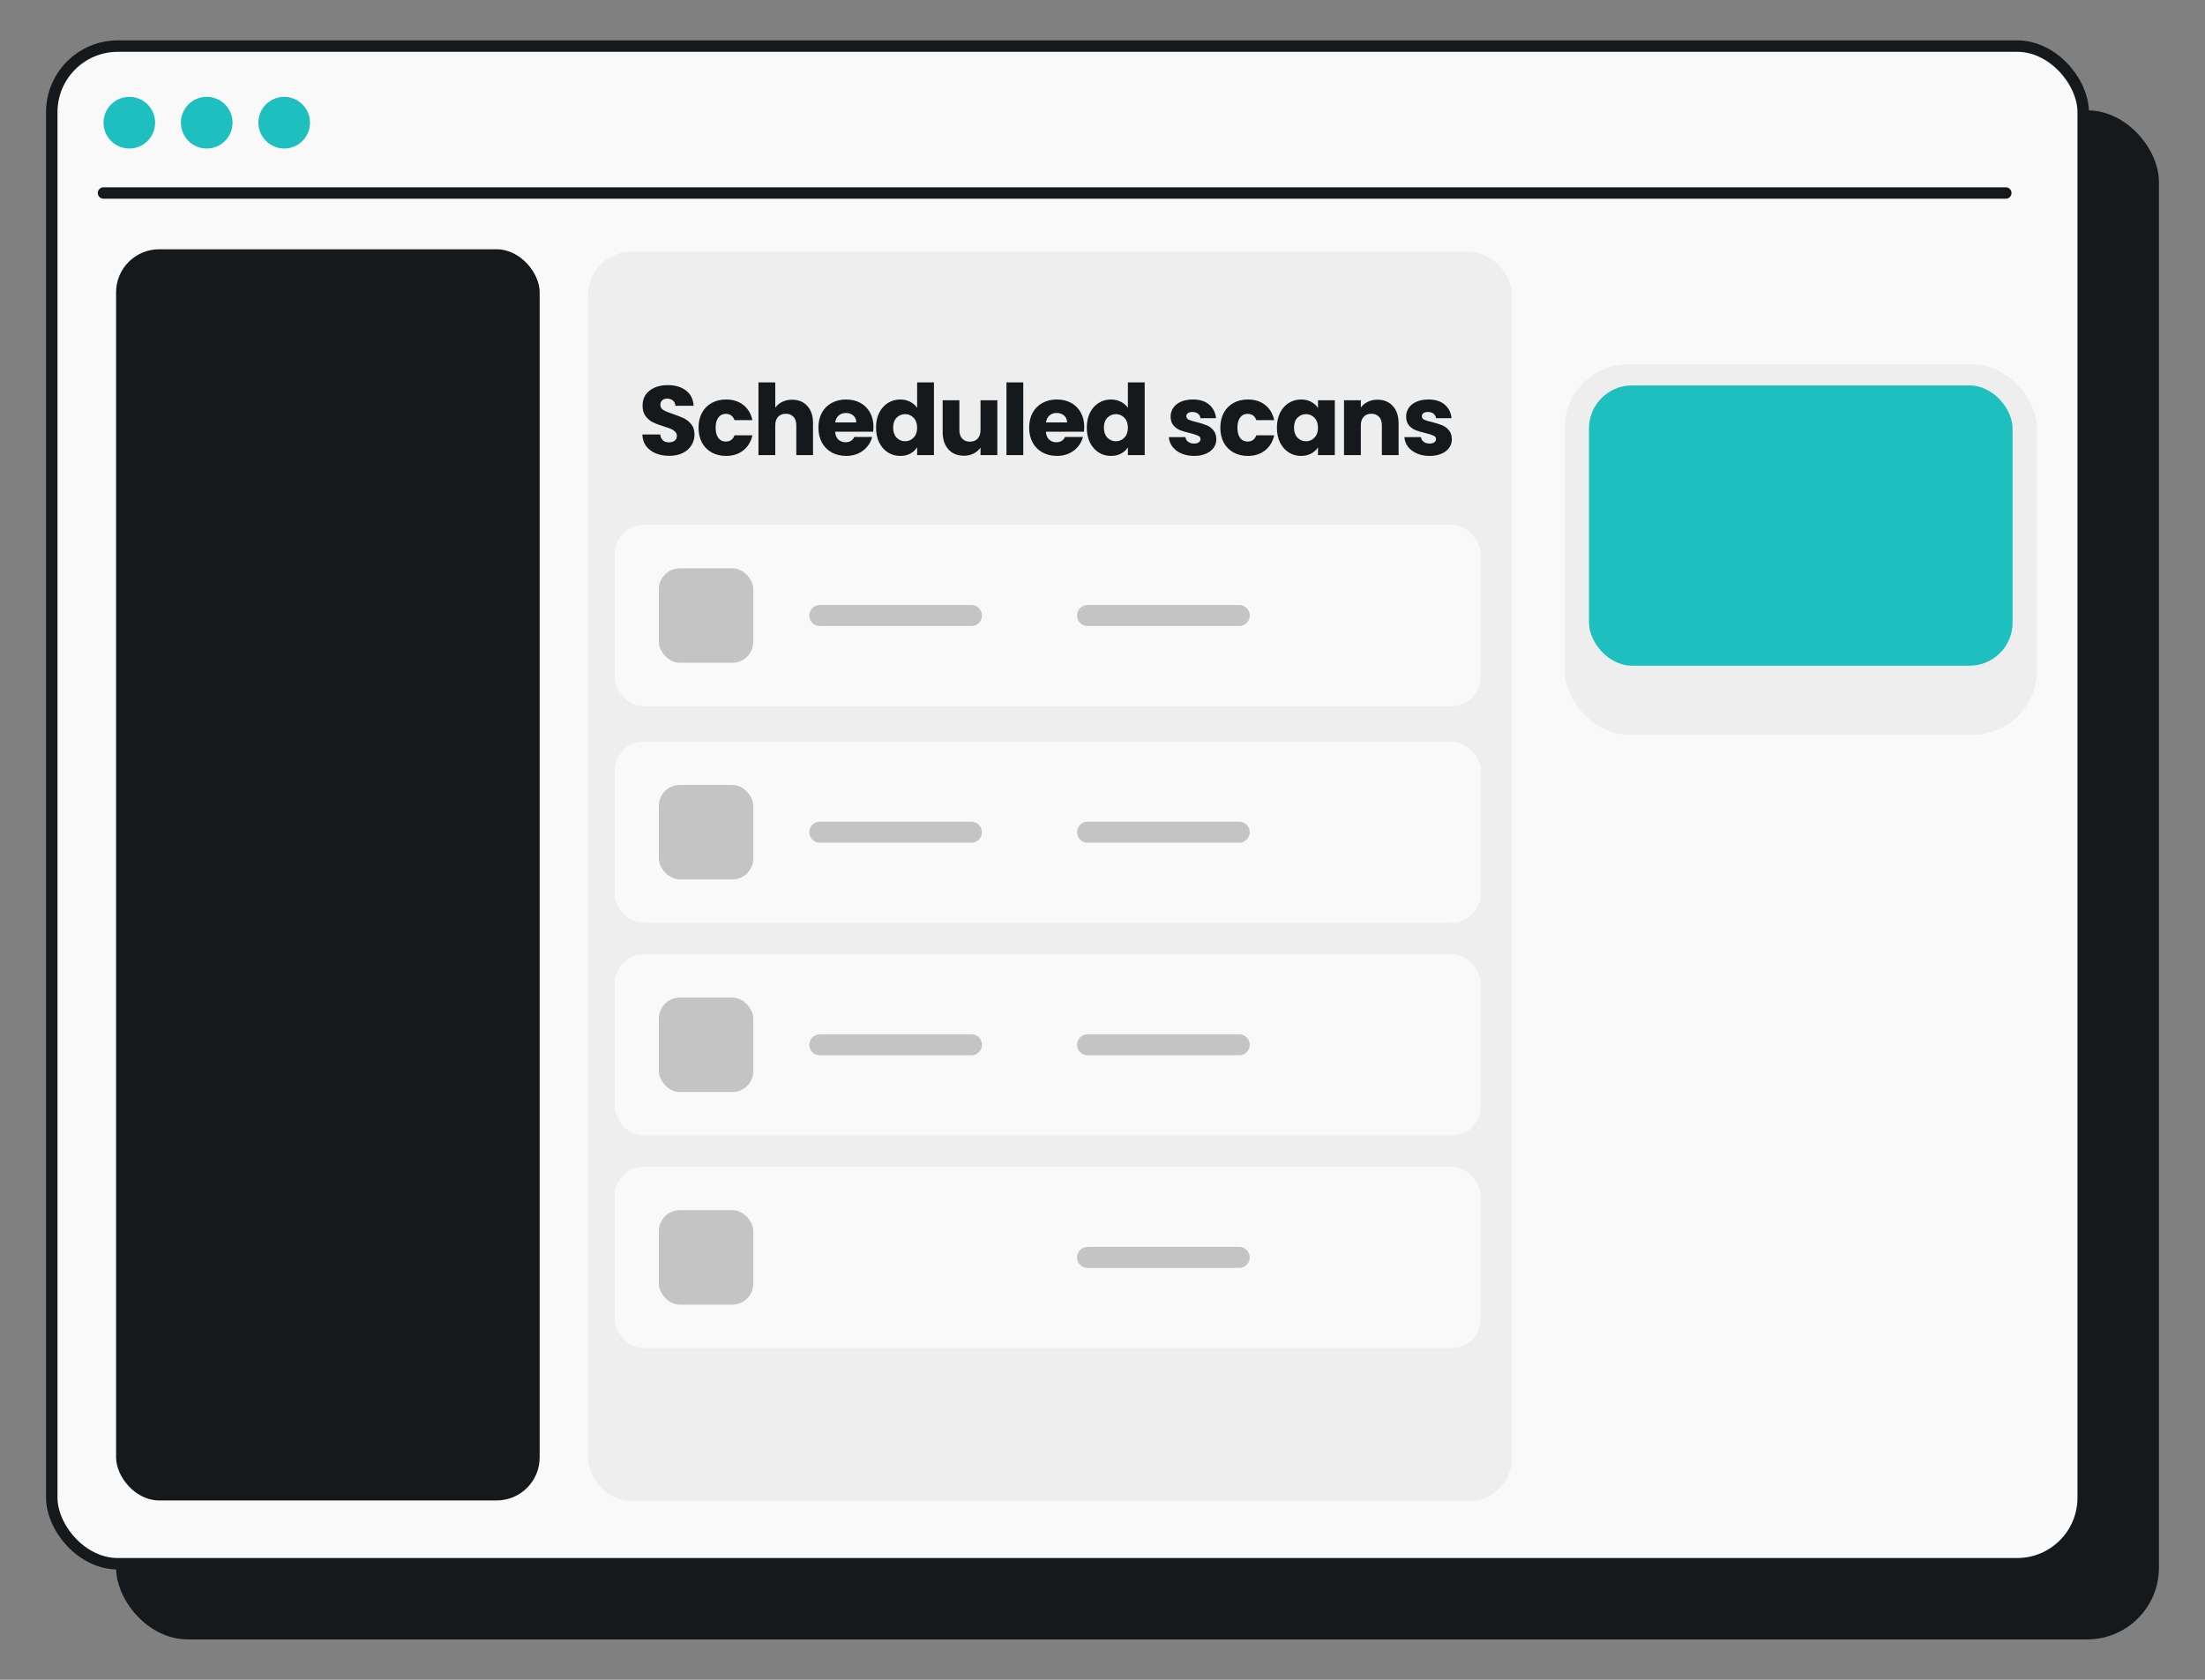
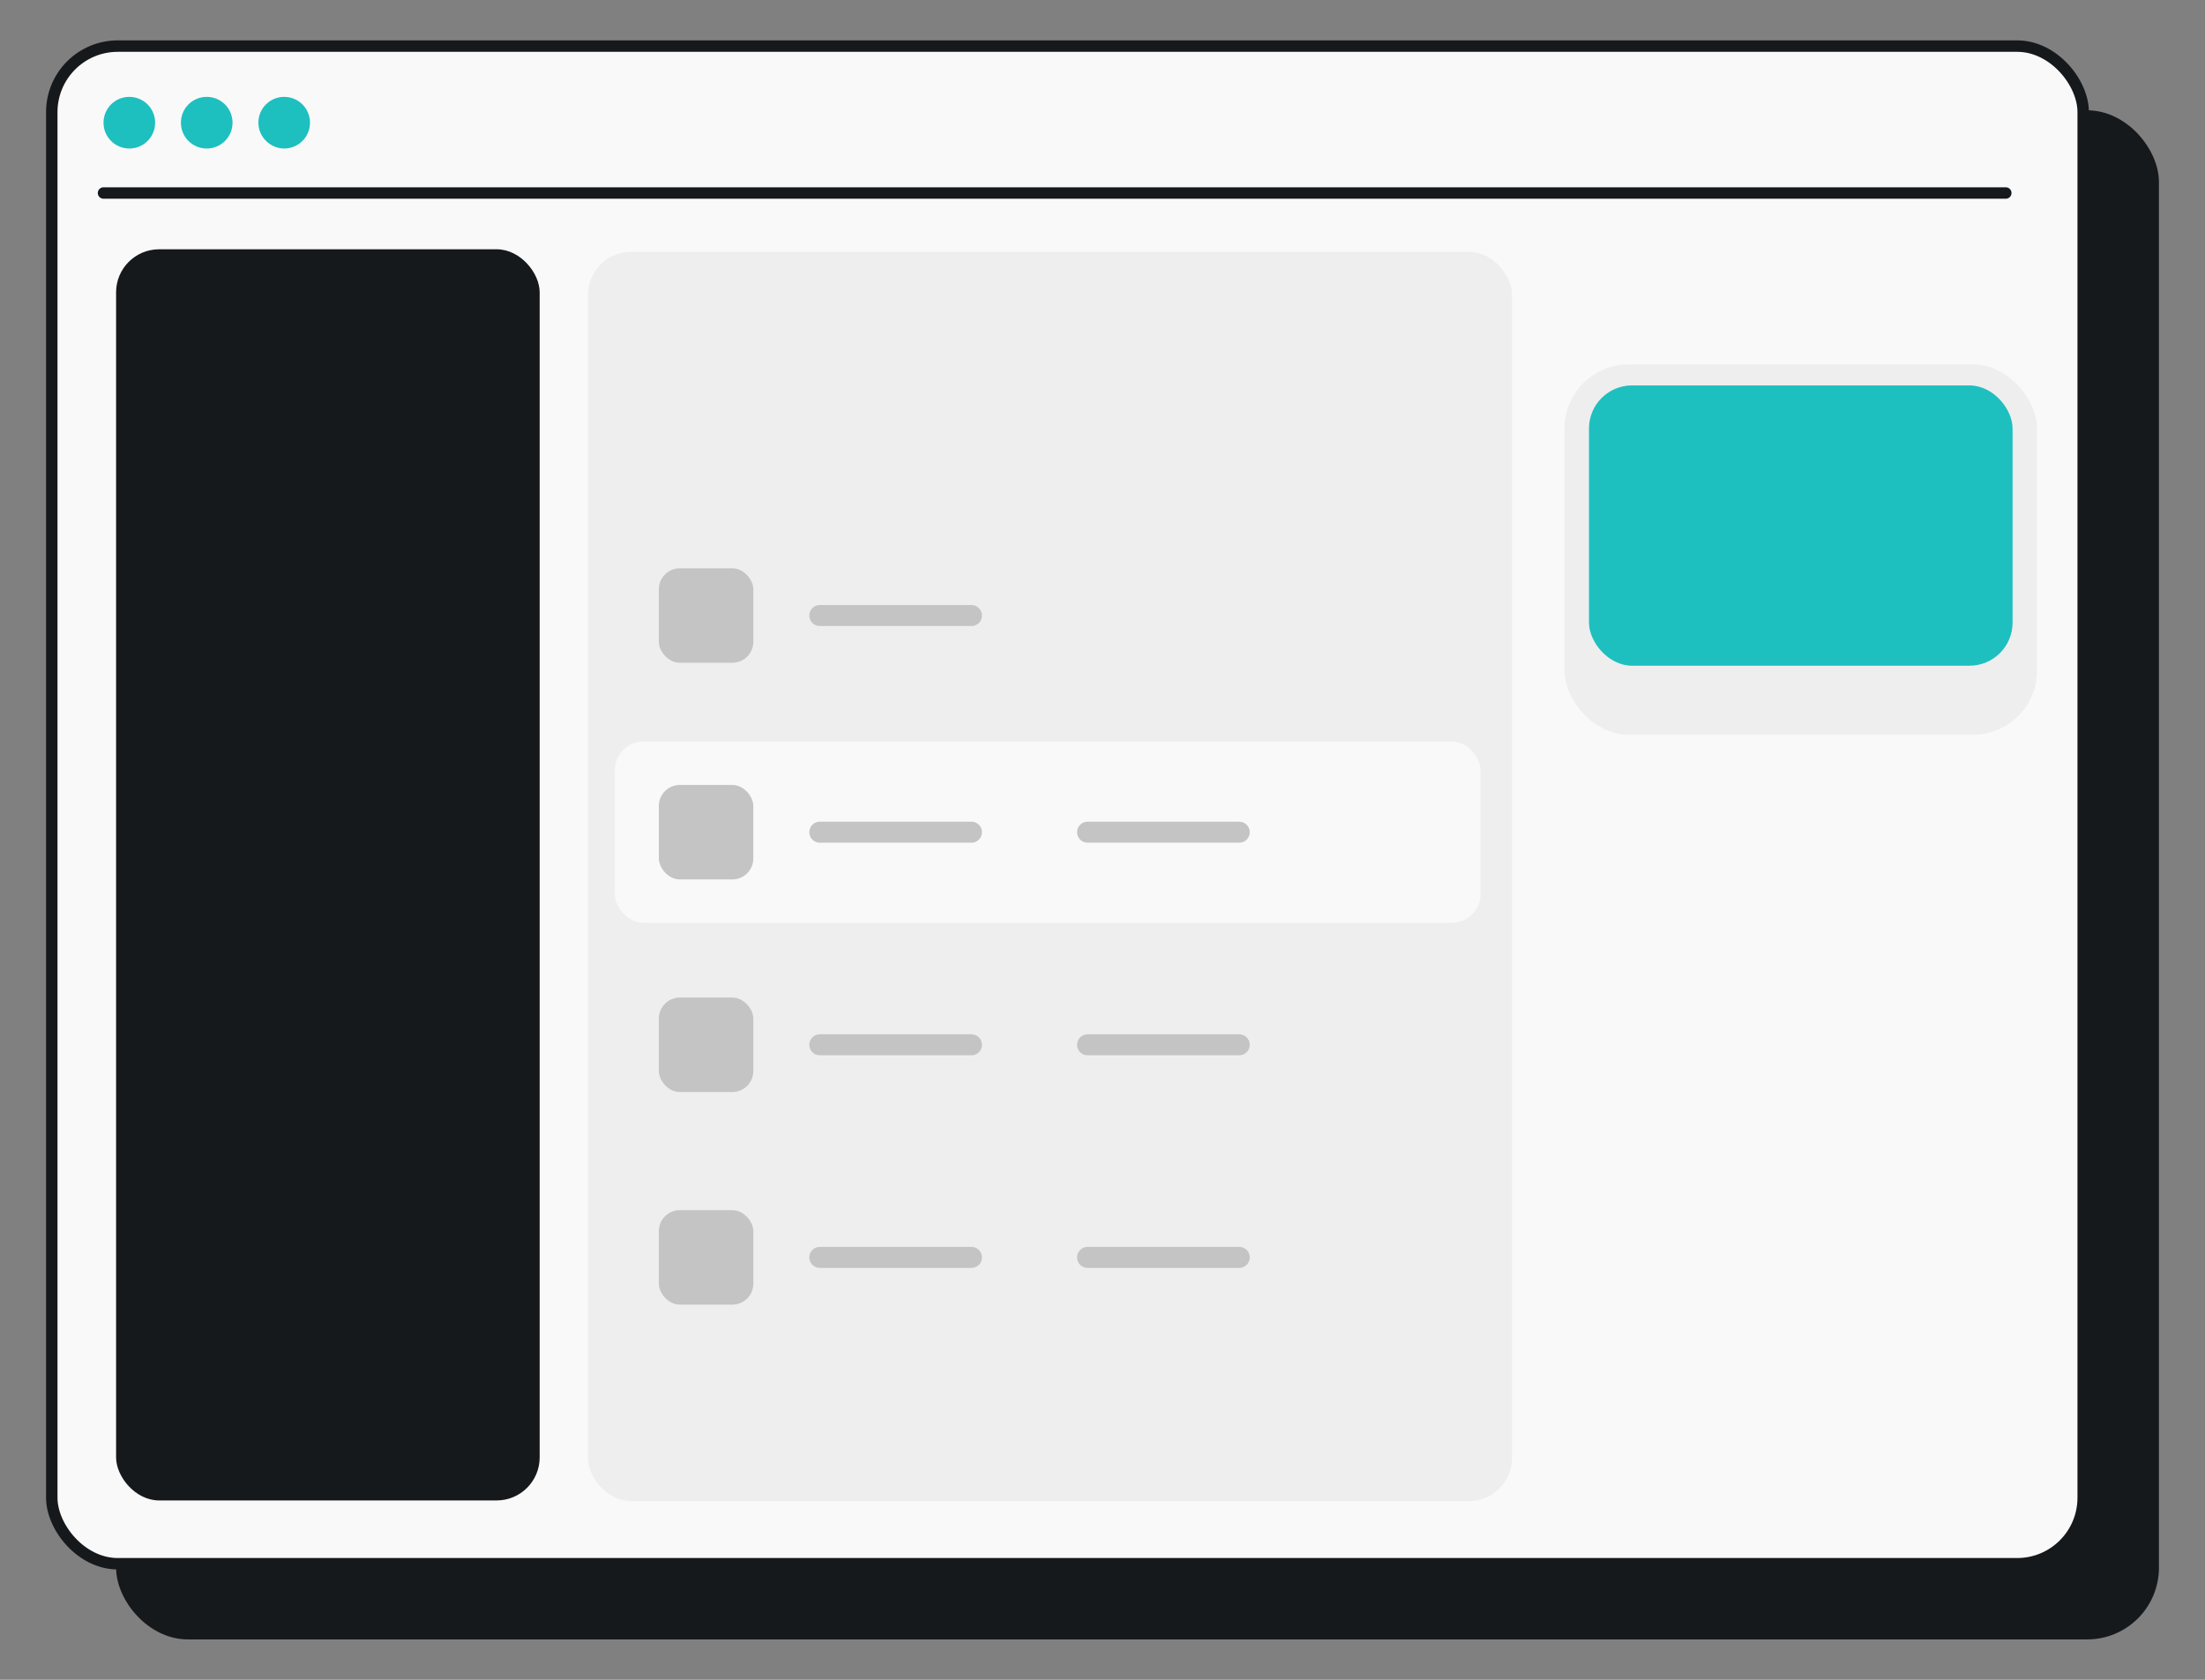
<svg xmlns="http://www.w3.org/2000/svg" width="210" height="160" viewBox="0 0 210 160" fill="none">
  <rect x="0" y="0" width="210" height="160" fill="#808080" stroke="none" />
  <rect x="11.601" y="11.053" width="193.468" height="144.556" rx="6.286" fill="#16191C" stroke="#16191C" stroke-width="1.09" />
  <rect x="4.931" y="4.391" width="193.468" height="144.556" rx="6.286" fill="#F9F9F9" stroke="#16191C" stroke-width="1.09" />
  <rect x="149" y="34.71" width="45.003" height="35.272" rx="6.1" fill="#EEEEEE" />
  <rect x="151.332" y="36.711" width="40.341" height="26.696" rx="4.099" fill="#1EBFBF" />
  <path d="M12.316 14.146C13.677 14.146 14.774 13.048 14.774 11.687C14.774 10.325 13.677 9.227 12.316 9.227C10.956 9.227 9.859 10.325 9.859 11.687C9.859 13.048 10.956 14.146 12.316 14.146Z" fill="#1EBFBF" />
  <path d="M19.688 14.146C21.049 14.146 22.146 13.048 22.146 11.687C22.146 10.325 21.049 9.227 19.688 9.227C18.328 9.227 17.23 10.325 17.23 11.687C17.23 13.048 18.328 14.146 19.688 14.146Z" fill="#1EBFBF" />
  <path d="M27.065 14.146C28.426 14.146 29.523 13.048 29.523 11.687C29.523 10.325 28.426 9.227 27.065 9.227C25.705 9.227 24.607 10.325 24.607 11.687C24.607 13.048 25.748 14.146 27.065 14.146Z" fill="#1EBFBF" />
  <path d="M9.859 18.384H191.027" stroke="#16191C" stroke-width="1.09" stroke-linecap="round" />
  <rect x="56" y="23.983" width="88" height="119" rx="4.099" fill="#EEEEEE" />
  <rect x="58.554" y="70.638" width="82.45" height="17.258" rx="2.733" fill="#F9F9F9" />
-   <rect x="58.554" y="50" width="82.45" height="17.258" rx="2.733" fill="#F9F9F9" />
  <rect x="62.746" y="74.767" width="9" height="9" rx="2" fill="#C4C4C5" />
  <rect x="62.746" y="54.129" width="9" height="9" rx="2" fill="#C4C4C5" />
  <path d="M78.077 79.267H92.52" stroke="#C4C4C5" stroke-width="2" stroke-linecap="round" stroke-linejoin="round" />
  <path d="M78.077 58.629H92.52" stroke="#C4C4C5" stroke-width="2" stroke-linecap="round" stroke-linejoin="round" />
  <path d="M103.579 79.267H118.022" stroke="#C4C4C5" stroke-width="2" stroke-linecap="round" stroke-linejoin="round" />
-   <path d="M103.579 58.629H118.022" stroke="#C4C4C5" stroke-width="2" stroke-linecap="round" stroke-linejoin="round" />
-   <rect x="58.554" y="90.888" width="82.45" height="17.258" rx="2.733" fill="#F9F9F9" />
  <path d="M78.077 99.517H92.52" stroke="#C4C4C5" stroke-width="2" stroke-linecap="round" stroke-linejoin="round" />
  <rect x="62.746" y="95.017" width="9" height="9" rx="2" fill="#C4C4C5" />
  <path d="M103.579 99.517H118.022" stroke="#C4C4C5" stroke-width="2" stroke-linecap="round" stroke-linejoin="round" />
  <path d="M78.077 119.767H92.52" stroke="#C4C4C5" stroke-width="2" stroke-linecap="round" stroke-linejoin="round" />
-   <rect x="58.554" y="111.138" width="82.45" height="17.258" rx="2.733" fill="#F9F9F9" />
  <rect x="62.746" y="115.267" width="9" height="9" rx="2" fill="#C4C4C5" />
  <path d="M103.579 119.767H118.022" stroke="#C4C4C5" stroke-width="2" stroke-linecap="round" stroke-linejoin="round" />
-   <path d="M63.744 43.417C63.263 43.417 62.833 43.339 62.452 43.183C62.071 43.027 61.765 42.796 61.534 42.49C61.309 42.184 61.191 41.816 61.178 41.385H62.882C62.907 41.629 62.992 41.816 63.135 41.947C63.279 42.072 63.466 42.134 63.697 42.134C63.934 42.134 64.121 42.081 64.259 41.975C64.396 41.863 64.465 41.71 64.465 41.516C64.465 41.354 64.409 41.22 64.296 41.114C64.19 41.008 64.056 40.92 63.894 40.852C63.738 40.783 63.513 40.705 63.219 40.617C62.795 40.486 62.449 40.355 62.18 40.224C61.912 40.093 61.681 39.9 61.487 39.644C61.294 39.388 61.197 39.054 61.197 38.642C61.197 38.03 61.419 37.553 61.862 37.209C62.305 36.86 62.882 36.685 63.594 36.685C64.318 36.685 64.902 36.86 65.345 37.209C65.788 37.553 66.025 38.033 66.056 38.651H64.324C64.312 38.439 64.234 38.274 64.09 38.155C63.947 38.03 63.763 37.968 63.538 37.968C63.344 37.968 63.188 38.021 63.07 38.127C62.951 38.227 62.892 38.373 62.892 38.567C62.892 38.779 62.992 38.945 63.191 39.063C63.391 39.182 63.703 39.31 64.128 39.447C64.552 39.591 64.895 39.728 65.158 39.859C65.426 39.99 65.657 40.181 65.851 40.43C66.044 40.68 66.141 41.001 66.141 41.395C66.141 41.769 66.044 42.109 65.851 42.415C65.663 42.721 65.389 42.965 65.027 43.146C64.665 43.327 64.237 43.417 63.744 43.417ZM66.527 40.739C66.527 40.196 66.636 39.722 66.855 39.316C67.079 38.91 67.388 38.598 67.782 38.38C68.181 38.161 68.637 38.052 69.149 38.052C69.804 38.052 70.35 38.224 70.787 38.567C71.23 38.91 71.521 39.394 71.658 40.018H69.954C69.81 39.619 69.532 39.419 69.121 39.419C68.827 39.419 68.593 39.535 68.418 39.765C68.243 39.99 68.156 40.315 68.156 40.739C68.156 41.164 68.243 41.491 68.418 41.722C68.593 41.947 68.827 42.059 69.121 42.059C69.532 42.059 69.81 41.86 69.954 41.46H71.658C71.521 42.072 71.23 42.553 70.787 42.902C70.344 43.252 69.798 43.426 69.149 43.426C68.637 43.426 68.181 43.317 67.782 43.099C67.388 42.88 67.079 42.568 66.855 42.162C66.636 41.757 66.527 41.282 66.527 40.739ZM75.445 38.071C76.044 38.071 76.525 38.27 76.887 38.67C77.249 39.063 77.43 39.606 77.43 40.299V43.352H75.838V40.514C75.838 40.165 75.748 39.893 75.567 39.7C75.386 39.506 75.142 39.41 74.837 39.41C74.531 39.41 74.287 39.506 74.106 39.7C73.925 39.893 73.835 40.165 73.835 40.514V43.352H72.234V36.423H73.835V38.829C73.997 38.598 74.219 38.414 74.499 38.277C74.78 38.139 75.096 38.071 75.445 38.071ZM83.187 40.655C83.187 40.805 83.177 40.961 83.159 41.123H79.535C79.56 41.448 79.663 41.697 79.844 41.872C80.031 42.041 80.259 42.125 80.528 42.125C80.927 42.125 81.205 41.956 81.361 41.619H83.065C82.978 41.963 82.819 42.272 82.588 42.546C82.363 42.821 82.079 43.036 81.736 43.192C81.392 43.348 81.008 43.426 80.584 43.426C80.072 43.426 79.616 43.317 79.217 43.099C78.817 42.88 78.505 42.568 78.281 42.162C78.056 41.757 77.944 41.282 77.944 40.739C77.944 40.196 78.053 39.722 78.271 39.316C78.496 38.91 78.808 38.598 79.207 38.38C79.607 38.161 80.066 38.052 80.584 38.052C81.09 38.052 81.539 38.158 81.932 38.37C82.326 38.583 82.631 38.885 82.85 39.279C83.075 39.672 83.187 40.131 83.187 40.655ZM81.548 40.234C81.548 39.959 81.455 39.74 81.267 39.578C81.08 39.416 80.846 39.335 80.565 39.335C80.297 39.335 80.069 39.413 79.882 39.569C79.701 39.725 79.588 39.947 79.545 40.234H81.548ZM83.432 40.73C83.432 40.193 83.532 39.722 83.732 39.316C83.938 38.91 84.216 38.598 84.565 38.38C84.915 38.161 85.305 38.052 85.736 38.052C86.079 38.052 86.391 38.124 86.672 38.267C86.959 38.411 87.184 38.604 87.346 38.848V36.423H88.947V43.352H87.346V42.602C87.196 42.852 86.981 43.052 86.7 43.202C86.425 43.352 86.104 43.426 85.736 43.426C85.305 43.426 84.915 43.317 84.565 43.099C84.216 42.874 83.938 42.559 83.732 42.153C83.532 41.741 83.432 41.267 83.432 40.73ZM87.346 40.739C87.346 40.34 87.234 40.025 87.009 39.794C86.791 39.563 86.522 39.447 86.204 39.447C85.885 39.447 85.614 39.563 85.389 39.794C85.171 40.018 85.061 40.33 85.061 40.73C85.061 41.129 85.171 41.448 85.389 41.685C85.614 41.916 85.885 42.031 86.204 42.031C86.522 42.031 86.791 41.916 87.009 41.685C87.234 41.454 87.346 41.139 87.346 40.739ZM94.984 38.127V43.352H93.383V42.64C93.221 42.871 92.999 43.058 92.718 43.202C92.443 43.339 92.137 43.408 91.8 43.408C91.401 43.408 91.048 43.32 90.742 43.146C90.436 42.965 90.199 42.706 90.031 42.368C89.862 42.031 89.778 41.635 89.778 41.179V38.127H91.37V40.964C91.37 41.313 91.46 41.585 91.641 41.779C91.822 41.972 92.066 42.069 92.371 42.069C92.684 42.069 92.93 41.972 93.111 41.779C93.292 41.585 93.383 41.313 93.383 40.964V38.127H94.984ZM97.454 36.423V43.352H95.853V36.423H97.454ZM103.259 40.655C103.259 40.805 103.249 40.961 103.231 41.123H99.607C99.632 41.448 99.735 41.697 99.916 41.872C100.103 42.041 100.331 42.125 100.599 42.125C100.999 42.125 101.277 41.956 101.433 41.619H103.137C103.05 41.963 102.89 42.272 102.659 42.546C102.435 42.821 102.151 43.036 101.807 43.192C101.464 43.348 101.08 43.426 100.656 43.426C100.144 43.426 99.688 43.317 99.289 43.099C98.889 42.88 98.577 42.568 98.352 42.162C98.128 41.757 98.015 41.282 98.015 40.739C98.015 40.196 98.124 39.722 98.343 39.316C98.568 38.91 98.88 38.598 99.279 38.38C99.679 38.161 100.138 38.052 100.656 38.052C101.161 38.052 101.611 38.158 102.004 38.37C102.397 38.583 102.703 38.885 102.922 39.279C103.146 39.672 103.259 40.131 103.259 40.655ZM101.62 40.234C101.62 39.959 101.526 39.74 101.339 39.578C101.152 39.416 100.918 39.335 100.637 39.335C100.369 39.335 100.141 39.413 99.953 39.569C99.772 39.725 99.66 39.947 99.616 40.234H101.62ZM103.504 40.73C103.504 40.193 103.604 39.722 103.804 39.316C104.01 38.91 104.287 38.598 104.637 38.38C104.987 38.161 105.377 38.052 105.807 38.052C106.151 38.052 106.463 38.124 106.744 38.267C107.031 38.411 107.256 38.604 107.418 38.848V36.423H109.019V43.352H107.418V42.602C107.268 42.852 107.053 43.052 106.772 43.202C106.497 43.352 106.176 43.426 105.807 43.426C105.377 43.426 104.987 43.317 104.637 43.099C104.287 42.874 104.01 42.559 103.804 42.153C103.604 41.741 103.504 41.267 103.504 40.73ZM107.418 40.739C107.418 40.34 107.306 40.025 107.081 39.794C106.862 39.563 106.594 39.447 106.276 39.447C105.957 39.447 105.686 39.563 105.461 39.794C105.242 40.018 105.133 40.33 105.133 40.73C105.133 41.129 105.242 41.448 105.461 41.685C105.686 41.916 105.957 42.031 106.276 42.031C106.594 42.031 106.862 41.916 107.081 41.685C107.306 41.454 107.418 41.139 107.418 40.739ZM113.725 43.426C113.27 43.426 112.864 43.348 112.508 43.192C112.152 43.036 111.871 42.824 111.665 42.556C111.459 42.281 111.344 41.975 111.319 41.638H112.901C112.92 41.819 113.004 41.966 113.154 42.078C113.304 42.191 113.488 42.247 113.706 42.247C113.906 42.247 114.059 42.209 114.165 42.134C114.278 42.053 114.334 41.95 114.334 41.825C114.334 41.675 114.256 41.566 114.1 41.498C113.944 41.423 113.691 41.342 113.341 41.254C112.967 41.167 112.655 41.076 112.405 40.983C112.155 40.883 111.94 40.73 111.759 40.524C111.578 40.312 111.487 40.028 111.487 39.672C111.487 39.372 111.569 39.101 111.731 38.857C111.899 38.608 112.143 38.411 112.461 38.267C112.786 38.124 113.17 38.052 113.613 38.052C114.268 38.052 114.783 38.214 115.158 38.539C115.539 38.863 115.757 39.294 115.813 39.831H114.334C114.309 39.65 114.228 39.506 114.09 39.4C113.959 39.294 113.785 39.241 113.566 39.241C113.379 39.241 113.235 39.279 113.135 39.353C113.035 39.422 112.986 39.519 112.986 39.644C112.986 39.794 113.064 39.906 113.22 39.981C113.382 40.056 113.632 40.131 113.969 40.206C114.356 40.305 114.671 40.405 114.914 40.505C115.158 40.599 115.37 40.755 115.551 40.973C115.738 41.185 115.835 41.473 115.841 41.835C115.841 42.141 115.754 42.415 115.579 42.659C115.411 42.896 115.164 43.083 114.839 43.221C114.521 43.358 114.15 43.426 113.725 43.426ZM116.222 40.739C116.222 40.196 116.331 39.722 116.549 39.316C116.774 38.91 117.083 38.598 117.476 38.38C117.876 38.161 118.331 38.052 118.843 38.052C119.499 38.052 120.045 38.224 120.482 38.567C120.925 38.91 121.215 39.394 121.353 40.018H119.649C119.505 39.619 119.227 39.419 118.815 39.419C118.522 39.419 118.288 39.535 118.113 39.765C117.938 39.99 117.851 40.315 117.851 40.739C117.851 41.164 117.938 41.491 118.113 41.722C118.288 41.947 118.522 42.059 118.815 42.059C119.227 42.059 119.505 41.86 119.649 41.46H121.353C121.215 42.072 120.925 42.553 120.482 42.902C120.039 43.252 119.493 43.426 118.843 43.426C118.331 43.426 117.876 43.317 117.476 43.099C117.083 42.88 116.774 42.568 116.549 42.162C116.331 41.757 116.222 41.282 116.222 40.739ZM121.61 40.73C121.61 40.193 121.71 39.722 121.909 39.316C122.115 38.91 122.393 38.598 122.743 38.38C123.092 38.161 123.483 38.052 123.913 38.052C124.282 38.052 124.603 38.127 124.878 38.277C125.159 38.426 125.374 38.623 125.524 38.867V38.127H127.125V43.352H125.524V42.612C125.368 42.855 125.149 43.052 124.868 43.202C124.594 43.352 124.272 43.426 123.904 43.426C123.479 43.426 123.092 43.317 122.743 43.099C122.393 42.874 122.115 42.559 121.909 42.153C121.71 41.741 121.61 41.267 121.61 40.73ZM125.524 40.739C125.524 40.34 125.411 40.025 125.187 39.794C124.968 39.563 124.7 39.447 124.381 39.447C124.063 39.447 123.792 39.563 123.567 39.794C123.348 40.018 123.239 40.33 123.239 40.73C123.239 41.129 123.348 41.448 123.567 41.685C123.792 41.916 124.063 42.031 124.381 42.031C124.7 42.031 124.968 41.916 125.187 41.685C125.411 41.454 125.524 41.139 125.524 40.739ZM131.186 38.071C131.797 38.071 132.284 38.27 132.646 38.67C133.015 39.063 133.199 39.606 133.199 40.299V43.352H131.607V40.514C131.607 40.165 131.517 39.893 131.336 39.7C131.155 39.506 130.911 39.41 130.605 39.41C130.299 39.41 130.056 39.506 129.875 39.7C129.694 39.893 129.603 40.165 129.603 40.514V43.352H128.002V38.127H129.603V38.82C129.766 38.589 129.984 38.408 130.259 38.277C130.533 38.139 130.842 38.071 131.186 38.071ZM136.156 43.426C135.7 43.426 135.295 43.348 134.939 43.192C134.583 43.036 134.302 42.824 134.096 42.556C133.89 42.281 133.775 41.975 133.75 41.638H135.332C135.351 41.819 135.435 41.966 135.585 42.078C135.735 42.191 135.919 42.247 136.137 42.247C136.337 42.247 136.49 42.209 136.596 42.134C136.708 42.053 136.765 41.95 136.765 41.825C136.765 41.675 136.687 41.566 136.531 41.498C136.375 41.423 136.122 41.342 135.772 41.254C135.398 41.167 135.086 41.076 134.836 40.983C134.586 40.883 134.371 40.73 134.19 40.524C134.009 40.312 133.918 40.028 133.918 39.672C133.918 39.372 133.999 39.101 134.162 38.857C134.33 38.608 134.574 38.411 134.892 38.267C135.217 38.124 135.6 38.052 136.044 38.052C136.699 38.052 137.214 38.214 137.589 38.539C137.969 38.863 138.188 39.294 138.244 39.831H136.765C136.74 39.65 136.659 39.506 136.521 39.4C136.39 39.294 136.215 39.241 135.997 39.241C135.81 39.241 135.666 39.279 135.566 39.353C135.466 39.422 135.416 39.519 135.416 39.644C135.416 39.794 135.494 39.906 135.65 39.981C135.813 40.056 136.062 40.131 136.399 40.206C136.787 40.305 137.102 40.405 137.345 40.505C137.589 40.599 137.801 40.755 137.982 40.973C138.169 41.185 138.266 41.473 138.272 41.835C138.272 42.141 138.185 42.415 138.01 42.659C137.841 42.896 137.595 43.083 137.27 43.221C136.952 43.358 136.581 43.426 136.156 43.426Z" fill="#16191C" />
  <rect x="11.056" y="23.744" width="40.341" height="119.173" rx="4.099" fill="#16191C" />
</svg>